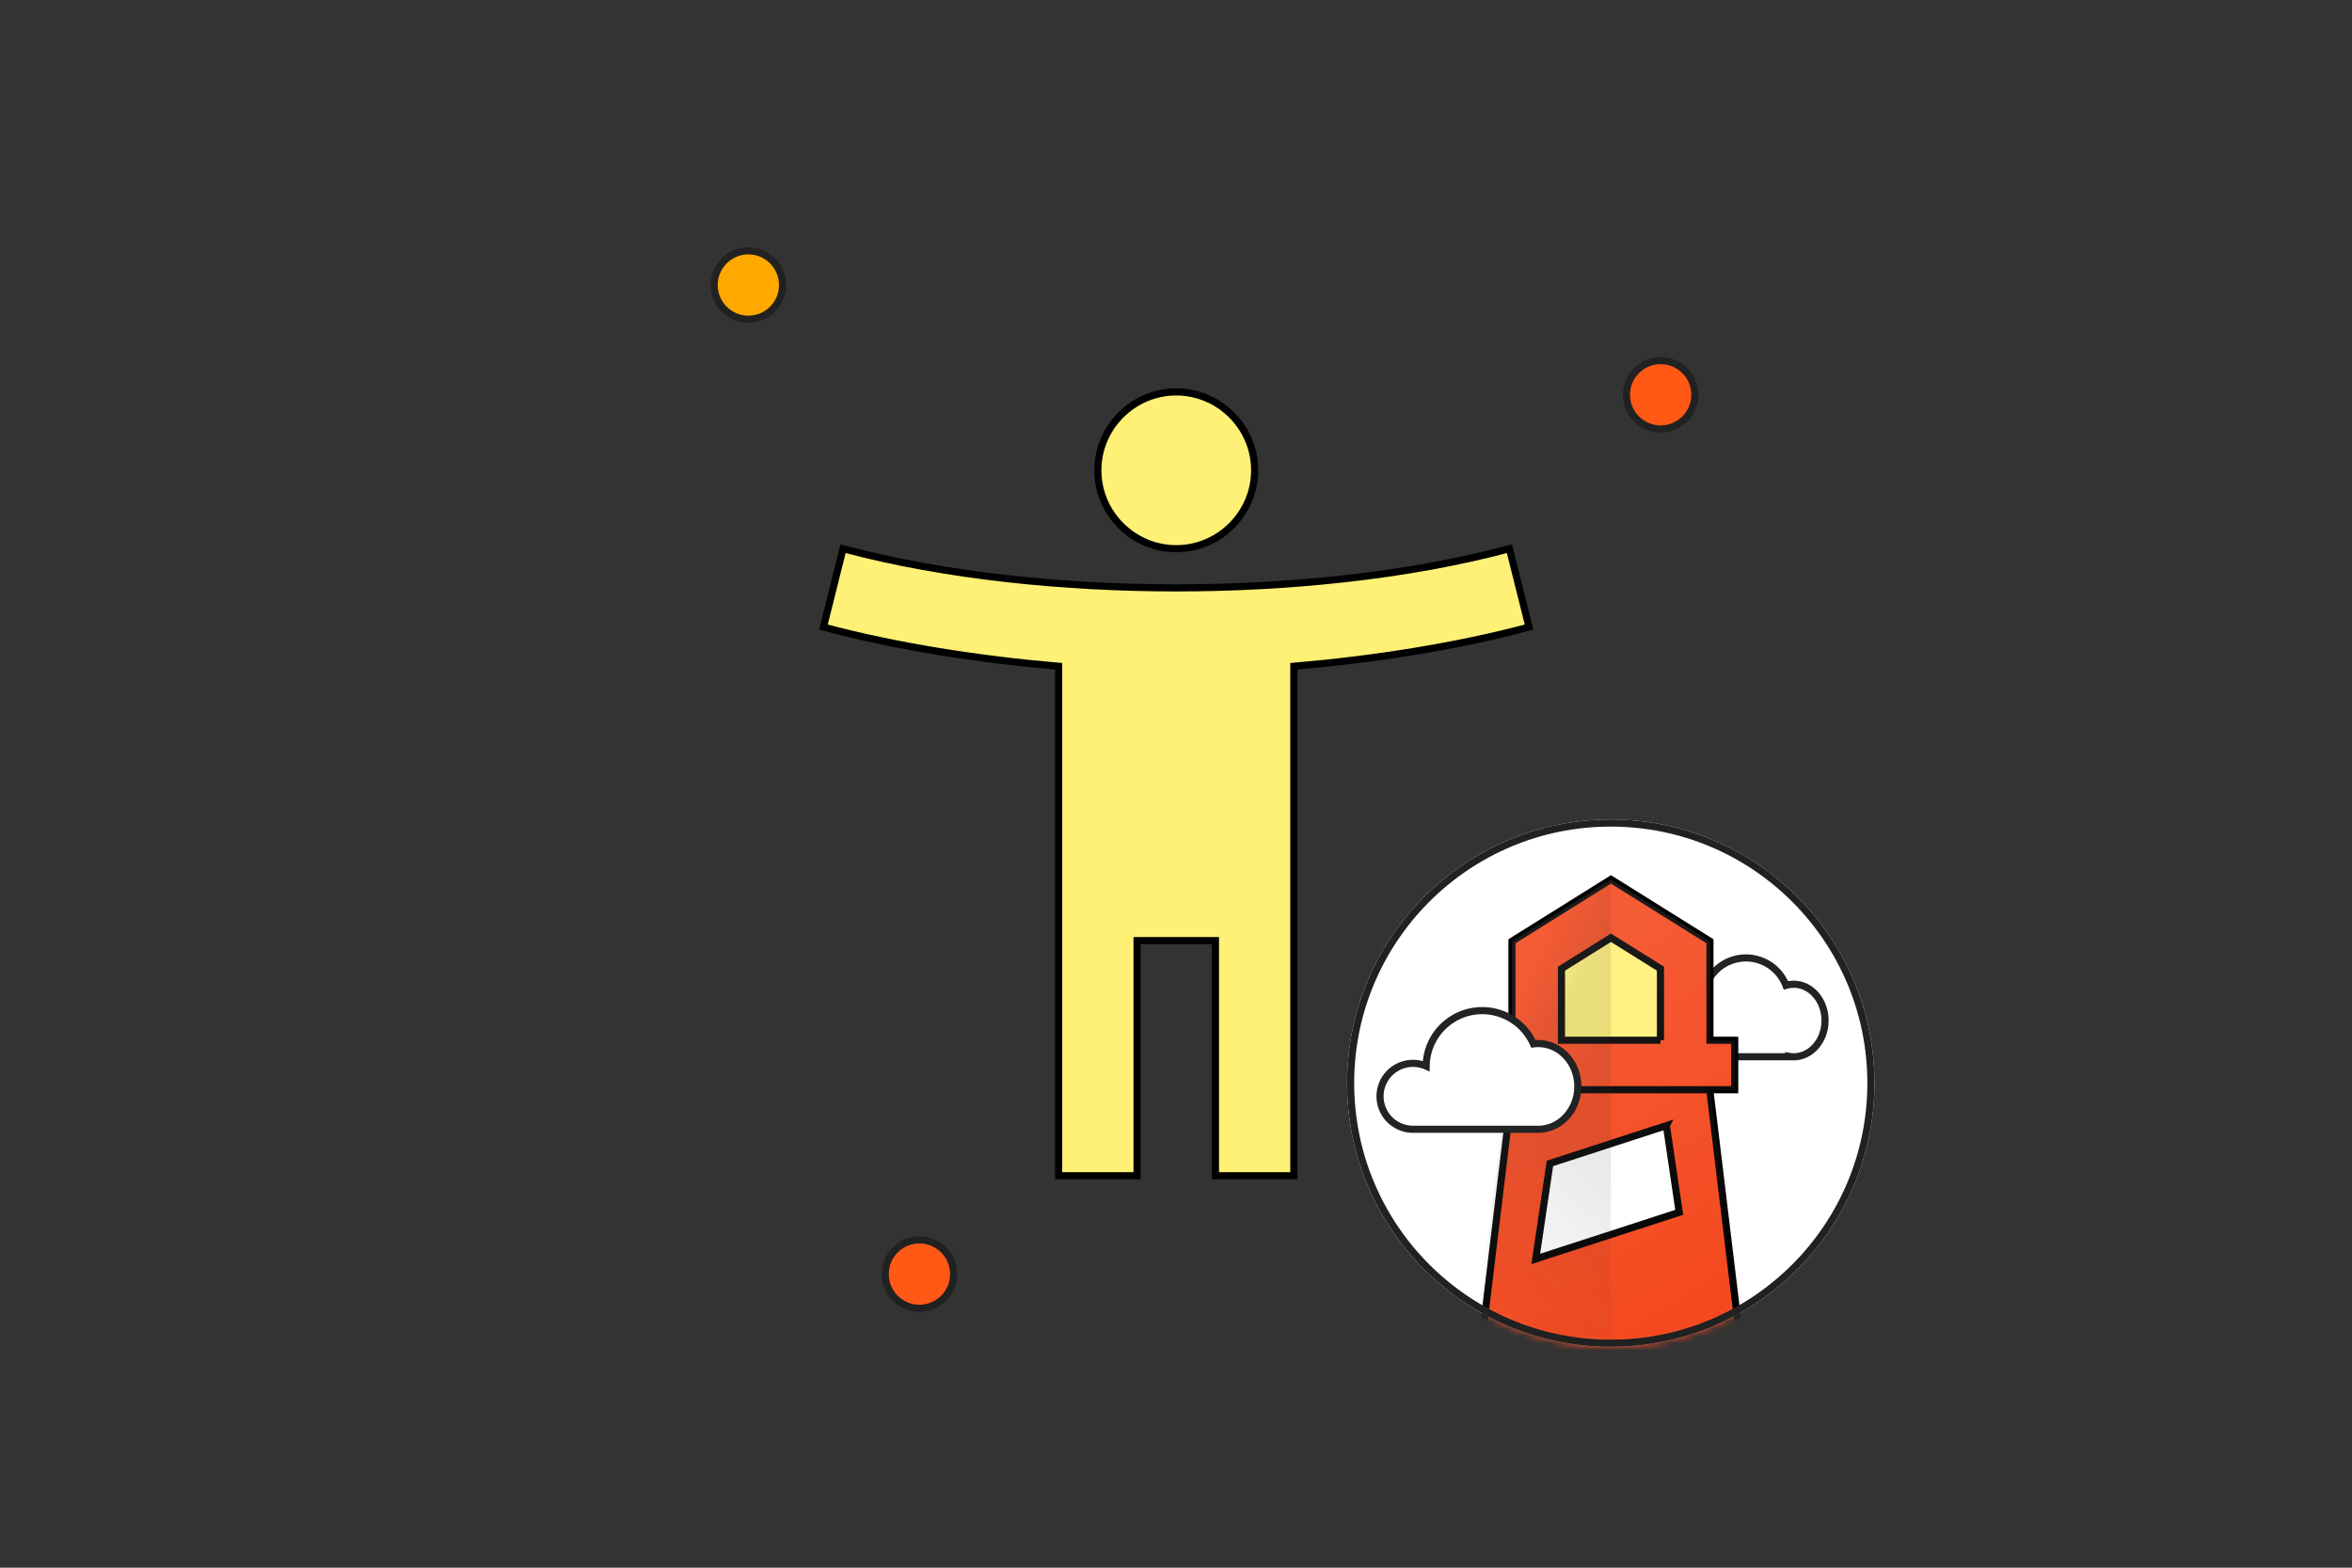
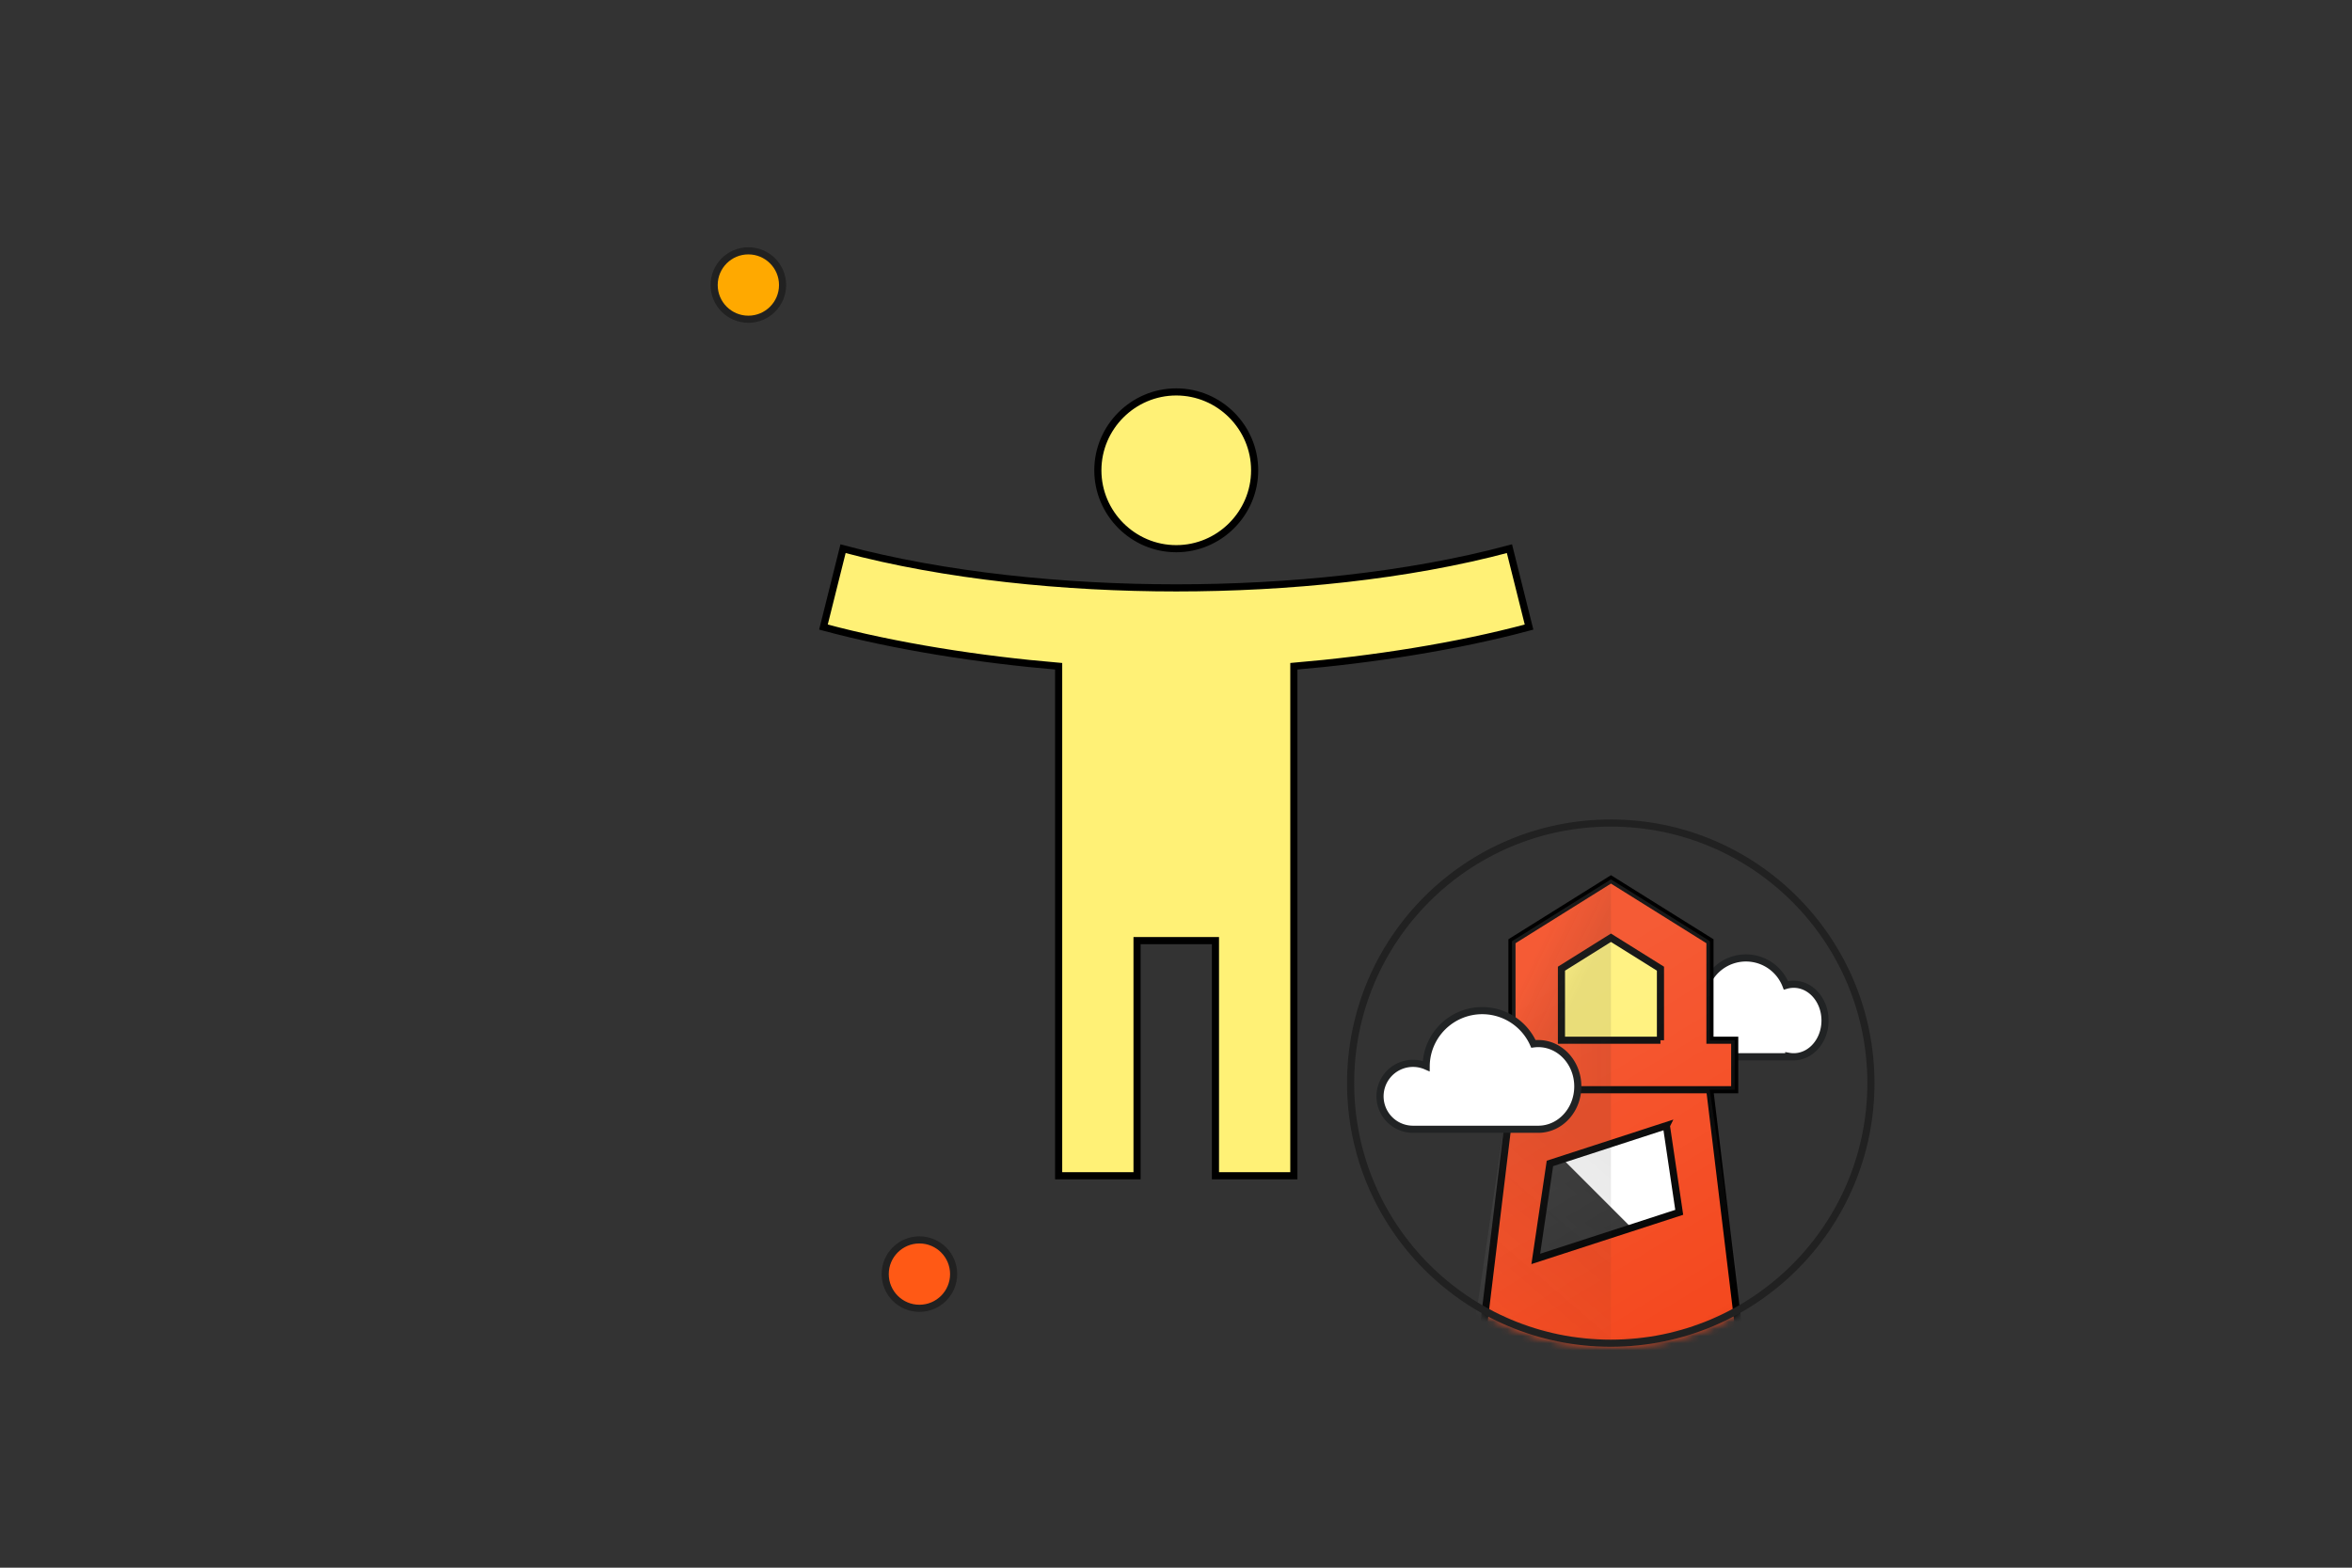
<svg xmlns="http://www.w3.org/2000/svg" xmlns:xlink="http://www.w3.org/1999/xlink" width="330" height="220">
  <rect width="100%" height="100%" fill="#333333" stroke="none" />
  <defs>
    <circle id="a" cx="37" cy="37" r="37" />
    <linearGradient x1="36.626%" y1="20.358%" x2="64.01%" y2="100.652%" id="c">
      <stop stop-color="#FFF" stop-opacity=".1" offset="0%" />
      <stop stop-color="#FFF" stop-opacity="0" offset="100%" />
    </linearGradient>
    <linearGradient x1="68.935%" y1="65.756%" x2="31.065%" y2="35.799%" id="d">
      <stop stop-color="#262626" stop-opacity=".1" offset="0%" />
      <stop stop-color="#262626" stop-opacity="0" offset="100%" />
    </linearGradient>
    <linearGradient x1="62.531%" y1="13.086%" x2="24.779%" y2="100.996%" id="e">
      <stop stop-color="#262626" stop-opacity=".1" offset="0%" />
      <stop stop-color="#262626" stop-opacity="0" offset="100%" />
    </linearGradient>
    <linearGradient x1="0%" y1="50%" y2="50%" id="f">
      <stop stop-color="#262626" stop-opacity=".1" offset="0%" />
      <stop stop-color="#262626" stop-opacity="0" offset="100%" />
    </linearGradient>
  </defs>
  <g fill="none" fill-rule="evenodd">
    <g transform="translate(100 35)" fill-rule="nonzero" stroke="#212121">
-       <circle fill="#FF5915" cx="133" cy="20.4" r="4.8" />
      <circle fill="#FFA900" cx="5" cy="5" r="4.8" />
      <circle fill="#FF5915" cx="29" cy="143.8" r="4.8" />
    </g>
    <path d="M211.785 77c-14.355 3.85-31.185 5.5-46.75 5.5-15.565 0-32.395-1.65-46.75-5.5l-2.75 11c10.23 2.75 22 4.565 33 5.5V165h11v-33h11v33h11V93.5c11-.935 22.77-2.75 33-5.5l-2.75-11zm-46.75 0c6.05 0 11-4.95 11-11s-4.95-11-11-11-11 4.95-11 11 4.95 11 11 11z" stroke="#000" fill="#FFF176" fill-rule="nonzero" />
-     <path d="M99.035 44h132v132h-132z" />
    <g transform="translate(189 115)">
-       <circle fill="#FFF" cx="37" cy="37" r="37" />
      <mask id="b" fill="#fff">
        <use xlink:href="#a" />
      </mask>
      <g mask="url(#b)">
        <path d="M50.02 26.363H48.1v.007a3.469 3.469 0 1 0 0 6.922v.008h13.875v-.063c.226.041.458.063.694.063 2.426 0 4.394-2.278 4.394-5.087 0-2.81-1.968-5.088-4.394-5.088-.377 0-.743.055-1.091.158a6.015 6.015 0 0 0-11.557 3.08z" stroke="#212324" fill="#FFF" fill-rule="nonzero" />
        <path d="M-5.088-4.625h83.25v83.25h-83.25z" />
        <g fill-rule="nonzero">
-           <path fill="#FFF" d="M24.44 41.83h23.872v23.874H24.44z" />
+           <path fill="#FFF" d="M24.44 41.83h23.872v23.874z" />
          <path d="M18.595 75.687l5.41-44.708H50.05l5.41 44.708H18.595zm26.208-32.728l-16.338 5.309-1.986 13.402 20.127-6.54-1.803-12.17z" stroke="#000" fill="#F4481E" />
          <path stroke="#979797" stroke-width=".5" fill="#FFF176" d="M27.483 15.214h17.13V36.26h-17.13z" />
          <path d="M50.917 30.979h3.473v6.945H19.665v-6.945h3.472v-13.89l13.89-8.681 13.89 8.681v13.89zm-6.945 0v-10.04l-6.945-4.341-6.945 4.34v10.04h13.89z" stroke="#000" fill="#F4481E" />
          <path d="M33.054 29.631l4.854 32.764a38.022 38.022 0 0 1-18.905 5 38.022 38.022 0 0 1-18.904-5l4.854-32.764H1.835v-6.945h3.472V8.796l13.89-8.68 13.89 8.68v13.89h3.472v6.945h-3.505z" fill="url(#c)" transform="translate(17.83 8.293)" />
          <path fill="url(#d)" d="M19.197 22.686H5.307V8.796l13.89-8.68z" transform="translate(17.83 8.293)" />
          <path d="M19.197 67.394A38.167 38.167 0 0 1 .292 62.395l4.353-32.764h14.552v37.763z" fill="url(#e)" transform="translate(17.83 8.293)" />
          <path fill="url(#f)" transform="matrix(-1 0 0 1 38.862 8.293)" d="M1.835 22.686h17.362v6.945H1.835z" />
        </g>
        <path d="M26.825 43.475c3.065 0 5.55-2.692 5.55-6.013 0-3.32-2.485-6.012-5.55-6.012a5.18 5.18 0 0 0-.676.044A7.864 7.864 0 0 0 11.1 34.61a4.625 4.625 0 1 0-1.85 8.865h17.575z" stroke="#212324" fill="#FFF" fill-rule="nonzero" />
      </g>
      <circle stroke="#212121" cx="37" cy="37" r="36.5" />
    </g>
  </g>
</svg>